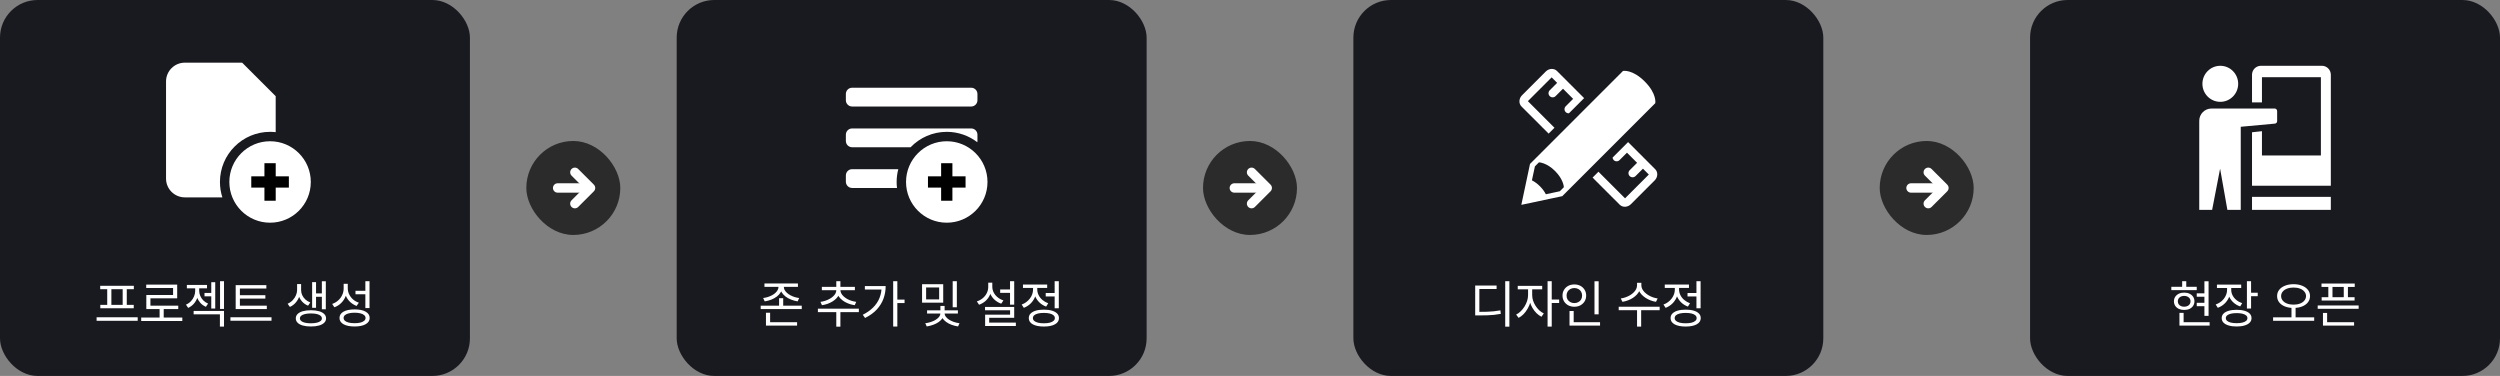
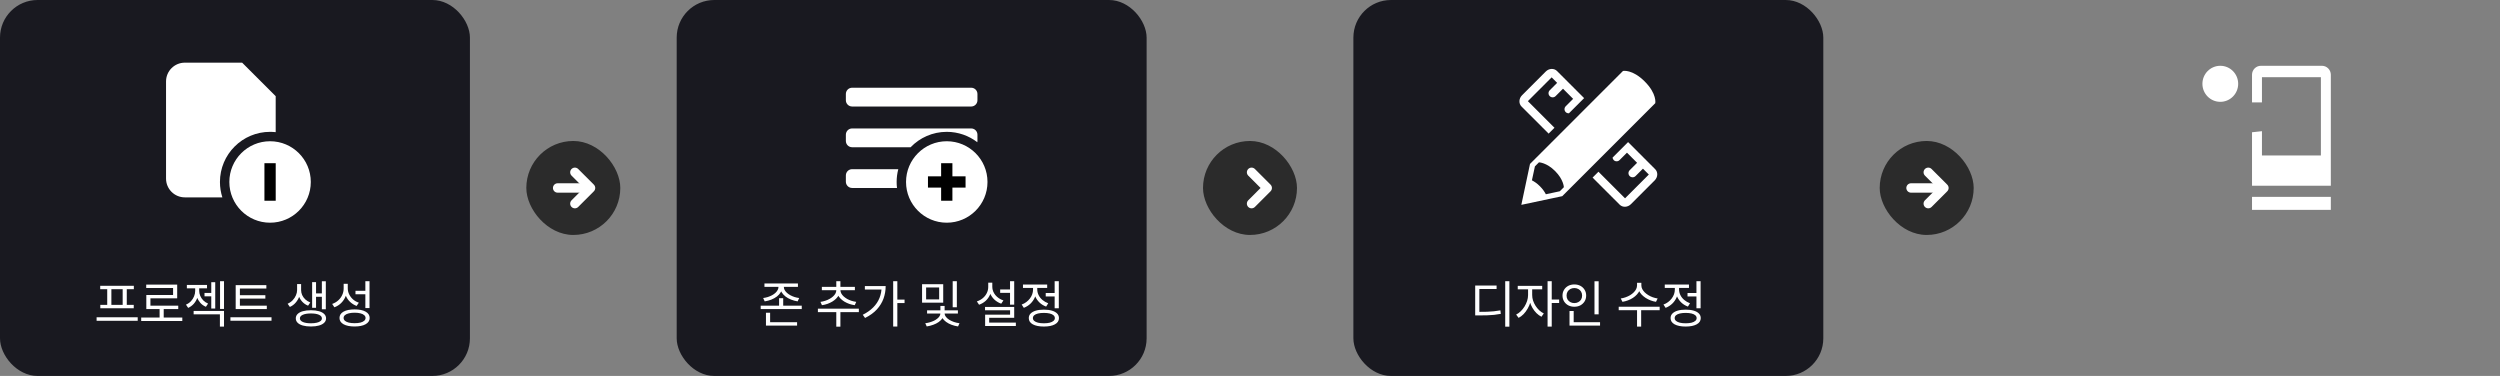
<svg xmlns="http://www.w3.org/2000/svg" width="798" height="120" viewBox="0 0 798 120" fill="none">
  <rect x="0" y="0" width="798" height="120" fill="#808080" stroke="none" />
  <g clip-path="url(#clip0_469_7327)">
    <rect width="150" height="120" rx="12" fill="#191920" />
    <path d="M30.834 101.272H43.954V102.392H30.834V101.272ZM31.986 91.224H42.722V92.312H31.986V91.224ZM32.018 97.32H42.69V98.408H32.018V97.32ZM34.226 92.216H35.554V97.448H34.226V92.216ZM39.154 92.216H40.466V97.448H39.154V92.216ZM45.072 101.352H58.193V102.456H45.072V101.352ZM50.944 98.264H52.257V101.816H50.944V98.264ZM46.672 90.84H56.56V95.224H48.017V98.12H46.705V94.168H55.248V91.928H46.672V90.84ZM46.705 97.56H56.897V98.648H46.705V97.56ZM65.279 93.496H67.919V94.584H65.279V93.496ZM67.439 90.088H68.703V98.488H67.439V90.088ZM62.303 91.672H63.359V92.856C63.359 93.603 63.231 94.333 62.975 95.048C62.73 95.763 62.357 96.403 61.855 96.968C61.365 97.523 60.767 97.96 60.063 98.28L59.359 97.24C59.989 96.973 60.522 96.605 60.959 96.136C61.397 95.667 61.727 95.149 61.951 94.584C62.186 94.008 62.303 93.432 62.303 92.856V91.672ZM62.543 91.672H63.583V92.856C63.583 93.379 63.695 93.907 63.919 94.44C64.143 94.963 64.463 95.443 64.879 95.88C65.306 96.307 65.818 96.648 66.415 96.904L65.727 97.928C65.034 97.64 64.447 97.229 63.967 96.696C63.498 96.163 63.141 95.565 62.895 94.904C62.661 94.232 62.543 93.549 62.543 92.856V91.672ZM59.647 90.952H66.079V92.04H59.647V90.952ZM70.239 89.768H71.503V98.616H70.239V89.768ZM61.807 99.256H71.503V104.248H70.191V100.344H61.807V99.256ZM75.23 97.576H85.166V98.648H75.23V97.576ZM73.55 101.272H86.67V102.376H73.55V101.272ZM75.23 91.016H85.022V92.104H76.574V97.896H75.23V91.016ZM76.158 94.232H84.702V95.304H76.158V94.232ZM94.833 90.68H95.889V92.616C95.889 93.331 95.755 94.04 95.489 94.744C95.222 95.448 94.838 96.083 94.337 96.648C93.846 97.213 93.243 97.656 92.529 97.976L91.809 96.952C92.438 96.675 92.977 96.301 93.425 95.832C93.883 95.352 94.23 94.829 94.465 94.264C94.71 93.699 94.833 93.149 94.833 92.616V90.68ZM95.057 90.68H96.113V92.616C96.113 93.139 96.225 93.661 96.449 94.184C96.683 94.696 97.019 95.16 97.457 95.576C97.905 95.981 98.433 96.307 99.041 96.552L98.337 97.576C97.643 97.299 97.051 96.904 96.561 96.392C96.07 95.88 95.697 95.299 95.441 94.648C95.185 93.997 95.057 93.32 95.057 92.616V90.68ZM102.737 89.784H104.001V98.712H102.737V89.784ZM100.433 93.656H103.153V94.744H100.433V93.656ZM99.633 90.056H100.881V98.248H99.633V90.056ZM99.249 99.032C100.241 99.032 101.094 99.133 101.809 99.336C102.534 99.539 103.094 99.837 103.489 100.232C103.883 100.616 104.081 101.08 104.081 101.624C104.081 102.168 103.883 102.632 103.489 103.016C103.094 103.411 102.534 103.709 101.809 103.912C101.094 104.115 100.241 104.216 99.249 104.216C98.257 104.216 97.398 104.115 96.673 103.912C95.947 103.709 95.387 103.411 94.993 103.016C94.609 102.632 94.417 102.168 94.417 101.624C94.417 101.08 94.609 100.616 94.993 100.232C95.387 99.837 95.947 99.539 96.673 99.336C97.398 99.133 98.257 99.032 99.249 99.032ZM99.249 100.056C98.161 100.056 97.302 100.195 96.673 100.472C96.043 100.749 95.729 101.133 95.729 101.624C95.729 102.115 96.043 102.499 96.673 102.776C97.302 103.053 98.161 103.192 99.249 103.192C99.974 103.192 100.598 103.128 101.121 103C101.643 102.883 102.043 102.707 102.321 102.472C102.609 102.237 102.753 101.955 102.753 101.624C102.753 101.133 102.438 100.749 101.809 100.472C101.19 100.195 100.337 100.056 99.249 100.056ZM109.695 90.584H110.799V92.072C110.799 93.011 110.629 93.875 110.287 94.664C109.957 95.453 109.487 96.147 108.879 96.744C108.282 97.331 107.567 97.779 106.735 98.088L106.031 97.016C106.778 96.749 107.423 96.371 107.967 95.88C108.511 95.389 108.933 94.819 109.231 94.168C109.541 93.507 109.695 92.808 109.695 92.072V90.584ZM109.935 90.584H111.007V92.024C111.007 92.707 111.157 93.352 111.455 93.96C111.754 94.568 112.165 95.107 112.687 95.576C113.221 96.035 113.839 96.381 114.543 96.616L113.823 97.656C113.045 97.357 112.362 96.936 111.775 96.392C111.189 95.848 110.735 95.203 110.415 94.456C110.095 93.709 109.935 92.899 109.935 92.024V90.584ZM116.623 89.768H117.951V98.328H116.623V89.768ZM113.183 98.76C114.677 98.76 115.85 99 116.703 99.48C117.567 99.96 117.999 100.632 117.999 101.496C117.999 102.349 117.567 103.016 116.703 103.496C115.85 103.976 114.677 104.216 113.183 104.216C111.69 104.216 110.511 103.976 109.647 103.496C108.794 103.016 108.367 102.349 108.367 101.496C108.367 100.632 108.794 99.96 109.647 99.48C110.511 99 111.69 98.76 113.183 98.76ZM113.183 99.816C112.458 99.816 111.834 99.885 111.311 100.024C110.789 100.152 110.383 100.344 110.095 100.6C109.818 100.845 109.679 101.144 109.679 101.496C109.679 101.837 109.818 102.136 110.095 102.392C110.383 102.637 110.789 102.829 111.311 102.968C111.834 103.096 112.458 103.16 113.183 103.16C113.919 103.16 114.543 103.096 115.055 102.968C115.578 102.829 115.978 102.637 116.255 102.392C116.543 102.136 116.687 101.837 116.687 101.496C116.687 101.144 116.543 100.845 116.255 100.6C115.978 100.344 115.578 100.152 115.055 100.024C114.543 99.885 113.919 99.816 113.183 99.816ZM113.471 92.824H116.895V93.928H113.471V92.824Z" fill="white" />
    <circle cx="86.207" cy="58.085" r="13" fill="white" />
-     <path d="M80.207 58.085H92.207" stroke="black" stroke-width="3.6" stroke-linejoin="round" />
    <path d="M86.207 64.085V52.085" stroke="black" stroke-width="3.6" stroke-linejoin="round" />
    <path d="M77.291 20L88 30.705V42.185C87.411 42.12 86.813 42.085 86.207 42.085C77.371 42.085 70.207 49.248 70.207 58.085C70.207 59.8 70.478 61.451 70.978 63H59C55.686 63 53 60.314 53 57V26C53 22.686 55.686 20 59 20H77.291Z" fill="white" />
    <rect x="168" y="45" width="30" height="30" rx="15" fill="#2B2B2B" />
    <path d="M178 60H188" stroke="white" stroke-width="3" stroke-linecap="round" />
    <path d="M183.5 55L188.5 60L183.5 65" stroke="white" stroke-width="3" stroke-linecap="round" stroke-linejoin="round" />
    <rect x="216" width="150" height="120" rx="12" fill="#191920" />
    <path d="M248.494 91.144H249.662V91.576C249.662 92.184 249.512 92.749 249.214 93.272C248.915 93.784 248.504 94.243 247.982 94.648C247.47 95.043 246.878 95.373 246.206 95.64C245.544 95.896 244.84 96.083 244.094 96.2L243.598 95.128C244.11 95.064 244.606 94.957 245.086 94.808C245.576 94.648 246.024 94.461 246.43 94.248C246.835 94.024 247.192 93.773 247.502 93.496C247.811 93.208 248.051 92.904 248.222 92.584C248.403 92.264 248.494 91.928 248.494 91.576V91.144ZM249.038 91.144H250.206V91.576C250.206 91.928 250.291 92.264 250.462 92.584C250.643 92.904 250.888 93.203 251.198 93.48C251.507 93.757 251.864 94.008 252.27 94.232C252.686 94.456 253.134 94.648 253.614 94.808C254.094 94.957 254.59 95.064 255.102 95.128L254.606 96.2C253.87 96.083 253.166 95.891 252.494 95.624C251.822 95.357 251.23 95.027 250.718 94.632C250.206 94.227 249.795 93.768 249.486 93.256C249.187 92.744 249.038 92.184 249.038 91.576V91.144ZM244.014 90.472H254.702V91.56H244.014V90.472ZM244.494 102.84H254.43V103.928H244.494V102.84ZM244.494 99.832H245.822V103.272H244.494V99.832ZM242.814 97.576H255.918V98.664H242.814V97.576ZM248.686 95.176H249.998V98.024H248.686V95.176ZM266.944 98.968H268.256V104.264H266.944V98.968ZM261.072 98.52H274.144V99.624H261.072V98.52ZM266.944 92.264H268.112V92.632C268.112 93.123 268.011 93.592 267.808 94.04C267.606 94.477 267.323 94.883 266.96 95.256C266.598 95.629 266.171 95.965 265.68 96.264C265.2 96.552 264.678 96.797 264.112 97C263.558 97.192 262.976 97.331 262.368 97.416L261.888 96.36C262.411 96.285 262.918 96.168 263.408 96.008C263.91 95.848 264.368 95.651 264.784 95.416C265.211 95.181 265.584 94.92 265.904 94.632C266.235 94.333 266.491 94.019 266.672 93.688C266.854 93.347 266.944 92.995 266.944 92.632V92.264ZM267.104 92.264H268.272V92.632C268.272 92.984 268.363 93.331 268.544 93.672C268.726 94.003 268.976 94.317 269.296 94.616C269.616 94.904 269.984 95.171 270.4 95.416C270.827 95.651 271.286 95.848 271.776 96.008C272.278 96.168 272.79 96.285 273.312 96.36L272.832 97.416C272.224 97.331 271.638 97.192 271.072 97C270.518 96.797 269.995 96.552 269.504 96.264C269.024 95.965 268.603 95.629 268.24 95.256C267.888 94.883 267.611 94.477 267.408 94.04C267.206 93.592 267.104 93.123 267.104 92.632V92.264ZM262.336 91.56H272.88V92.632H262.336V91.56ZM266.944 89.768H268.256V91.928H266.944V89.768ZM285.103 89.768H286.431V104.232H285.103V89.768ZM286.079 95.64H288.735V96.744H286.079V95.64ZM281.407 91.32H282.703C282.703 92.696 282.479 94.013 282.031 95.272C281.583 96.52 280.879 97.677 279.919 98.744C278.959 99.8 277.695 100.717 276.127 101.496L275.391 100.472C276.735 99.8 277.85 99.016 278.735 98.12C279.631 97.213 280.298 96.211 280.735 95.112C281.183 94.003 281.407 92.808 281.407 91.528V91.32ZM276.063 91.32H282.079V92.424H276.063V91.32ZM294.322 90.712H301.074V96.616H294.322V90.712ZM299.778 91.768H295.618V95.56H299.778V91.768ZM304.098 89.768H305.426V98.072H304.098V89.768ZM300.162 99.8H301.298V100.072C301.298 100.595 301.149 101.085 300.85 101.544C300.562 101.992 300.162 102.403 299.65 102.776C299.138 103.139 298.551 103.437 297.89 103.672C297.229 103.917 296.535 104.093 295.81 104.2L295.346 103.176C295.858 103.112 296.349 103.011 296.818 102.872C297.287 102.733 297.725 102.568 298.13 102.376C298.535 102.173 298.887 101.949 299.186 101.704C299.495 101.459 299.735 101.197 299.906 100.92C300.077 100.643 300.162 100.36 300.162 100.072V99.8ZM300.37 99.8H301.522V100.072C301.522 100.413 301.65 100.755 301.906 101.096C302.162 101.437 302.509 101.752 302.946 102.04C303.394 102.317 303.901 102.557 304.466 102.76C305.042 102.963 305.645 103.101 306.274 103.176L305.81 104.2C305.074 104.093 304.381 103.917 303.73 103.672C303.079 103.427 302.498 103.117 301.986 102.744C301.485 102.371 301.09 101.96 300.802 101.512C300.514 101.053 300.37 100.573 300.37 100.072V99.8ZM295.922 99.064H305.762V100.088H295.922V99.064ZM300.178 97.656H301.522V99.528H300.178V97.656ZM319.253 92.392H322.965V93.48H319.253V92.392ZM322.405 89.768H323.733V97.24H322.405V89.768ZM314.421 97.976H323.733V101.448H315.749V103.64H314.453V100.44H322.421V99.032H314.421V97.976ZM314.453 102.984H324.261V104.056H314.453V102.984ZM315.445 90.232H316.517V91.576C316.517 92.461 316.351 93.288 316.021 94.056C315.69 94.813 315.226 95.469 314.629 96.024C314.031 96.568 313.327 96.984 312.517 97.272L311.813 96.216C312.538 95.971 313.173 95.619 313.717 95.16C314.261 94.701 314.682 94.168 314.981 93.56C315.29 92.941 315.445 92.28 315.445 91.576V90.232ZM315.653 90.232H316.741V91.576C316.741 92.045 316.826 92.504 316.997 92.952C317.167 93.389 317.407 93.8 317.717 94.184C318.037 94.568 318.415 94.909 318.853 95.208C319.29 95.496 319.77 95.725 320.293 95.896L319.589 96.936C318.81 96.659 318.122 96.259 317.525 95.736C316.938 95.203 316.479 94.584 316.149 93.88C315.818 93.165 315.653 92.397 315.653 91.576V90.232ZM333.796 93.528H337.044V94.632H333.796V93.528ZM336.644 89.768H337.972V98.392H336.644V89.768ZM333.204 98.84C334.206 98.84 335.065 98.947 335.78 99.16C336.505 99.373 337.06 99.683 337.444 100.088C337.828 100.483 338.02 100.968 338.02 101.544C338.02 102.397 337.588 103.059 336.724 103.528C335.87 103.997 334.697 104.232 333.204 104.232C331.71 104.232 330.532 103.997 329.668 103.528C328.814 103.059 328.388 102.397 328.388 101.544C328.388 100.968 328.58 100.483 328.964 100.088C329.358 99.683 329.913 99.373 330.628 99.16C331.353 98.947 332.212 98.84 333.204 98.84ZM333.204 99.88C332.478 99.88 331.854 99.944 331.332 100.072C330.809 100.2 330.404 100.387 330.116 100.632C329.838 100.877 329.7 101.181 329.7 101.544C329.7 101.885 329.838 102.179 330.116 102.424C330.404 102.669 330.809 102.861 331.332 103C331.854 103.128 332.478 103.192 333.204 103.192C333.94 103.192 334.564 103.128 335.076 103C335.598 102.861 335.998 102.669 336.276 102.424C336.564 102.179 336.708 101.885 336.708 101.544C336.708 101.181 336.564 100.877 336.276 100.632C335.998 100.387 335.598 100.2 335.076 100.072C334.564 99.944 333.94 99.88 333.204 99.88ZM329.748 91.24H330.836V92.408C330.836 93.293 330.665 94.125 330.324 94.904C329.993 95.672 329.524 96.349 328.916 96.936C328.308 97.512 327.604 97.955 326.804 98.264L326.116 97.208C326.66 97.016 327.15 96.755 327.588 96.424C328.036 96.093 328.42 95.715 328.74 95.288C329.07 94.861 329.321 94.403 329.492 93.912C329.662 93.421 329.748 92.92 329.748 92.408V91.24ZM330.004 91.24H331.092V92.392C331.092 93.011 331.236 93.613 331.524 94.2C331.812 94.787 332.222 95.304 332.756 95.752C333.289 96.2 333.902 96.552 334.596 96.808L333.924 97.864C333.134 97.576 332.446 97.16 331.86 96.616C331.273 96.061 330.814 95.421 330.484 94.696C330.164 93.971 330.004 93.203 330.004 92.392V91.24ZM326.532 90.824H334.26V91.912H326.532V90.824Z" fill="white" />
    <circle cx="302.207" cy="58.085" r="13" fill="white" />
    <path d="M296.207 58.085H308.207" stroke="black" stroke-width="3.6" stroke-linejoin="round" />
    <path d="M302.207 64.085V52.085" stroke="black" stroke-width="3.6" stroke-linejoin="round" />
    <path d="M286.734 54C286.391 55.304 286.207 56.673 286.207 58.085C286.207 58.733 286.247 59.372 286.322 60H272C270.895 60 270 59.105 270 58V56C270 54.895 270.895 54 272 54H286.734ZM310 41C311.105 41 312 41.895 312 43V45C312 45.137 311.985 45.271 311.959 45.4C309.259 43.322 305.878 42.085 302.207 42.085C297.674 42.085 293.581 43.971 290.67 47H272C270.895 47 270 46.105 270 45V43C270 41.895 270.895 41 272 41H310ZM310 28C311.105 28 312 28.895 312 30V32C312 33.105 311.105 34 310 34H272C270.895 34 270 33.105 270 32V30C270 28.895 270.895 28 272 28H310Z" fill="white" />
    <rect x="384" y="45" width="30" height="30" rx="15" fill="#2B2B2B" />
-     <path d="M394 60H404" stroke="white" stroke-width="3" stroke-linecap="round" />
    <path d="M399.5 55L404.5 60L399.5 65" stroke="white" stroke-width="3" stroke-linecap="round" stroke-linejoin="round" />
    <rect x="432" width="150" height="120" rx="12" fill="#191920" />
    <path d="M480.465 89.768H481.793V104.264H480.465V89.768ZM470.881 99.544H472.049C473.009 99.544 473.873 99.533 474.641 99.512C475.409 99.491 476.134 99.443 476.817 99.368C477.51 99.293 478.214 99.192 478.929 99.064L479.057 100.184C478.332 100.323 477.617 100.429 476.913 100.504C476.209 100.568 475.468 100.616 474.689 100.648C473.91 100.669 473.03 100.68 472.049 100.68H470.881V99.544ZM470.881 91.144H477.713V92.248H472.209V99.96H470.881V91.144ZM487.76 91.848H488.832V94.184C488.832 94.941 488.725 95.693 488.512 96.44C488.299 97.176 488 97.875 487.616 98.536C487.243 99.187 486.811 99.768 486.32 100.28C485.829 100.781 485.301 101.176 484.736 101.464L483.952 100.408C484.475 100.152 484.96 99.805 485.408 99.368C485.867 98.92 486.272 98.413 486.624 97.848C486.976 97.272 487.253 96.675 487.456 96.056C487.659 95.427 487.76 94.803 487.76 94.184V91.848ZM488.016 91.848H489.072V94.184C489.072 94.76 489.163 95.341 489.344 95.928C489.536 96.515 489.803 97.075 490.144 97.608C490.485 98.141 490.88 98.621 491.328 99.048C491.787 99.464 492.272 99.8 492.784 100.056L492.032 101.112C491.467 100.824 490.939 100.44 490.448 99.96C489.957 99.469 489.531 98.915 489.168 98.296C488.805 97.677 488.523 97.016 488.32 96.312C488.117 95.608 488.016 94.899 488.016 94.184V91.848ZM484.464 91.256H492.272V92.36H484.464V91.256ZM493.984 89.768H495.312V104.248H493.984V89.768ZM495.008 95.608H497.68V96.728H495.008V95.608ZM508.959 89.784H510.287V100.344H508.959V89.784ZM500.991 102.84H510.735V103.928H500.991V102.84ZM500.991 99.272H502.319V103.208H500.991V99.272ZM502.527 90.792C503.252 90.792 503.897 90.941 504.463 91.24C505.028 91.539 505.476 91.96 505.807 92.504C506.137 93.037 506.303 93.651 506.303 94.344C506.303 95.037 506.137 95.656 505.807 96.2C505.476 96.733 505.028 97.155 504.463 97.464C503.897 97.763 503.252 97.912 502.527 97.912C501.812 97.912 501.167 97.763 500.591 97.464C500.025 97.155 499.577 96.733 499.247 96.2C498.916 95.656 498.751 95.037 498.751 94.344C498.751 93.651 498.916 93.037 499.247 92.504C499.577 91.96 500.025 91.539 500.591 91.24C501.167 90.941 501.812 90.792 502.527 90.792ZM502.527 91.944C502.057 91.944 501.636 92.045 501.263 92.248C500.889 92.451 500.591 92.733 500.367 93.096C500.153 93.459 500.047 93.875 500.047 94.344C500.047 94.824 500.153 95.245 500.367 95.608C500.591 95.96 500.889 96.237 501.263 96.44C501.636 96.643 502.057 96.744 502.527 96.744C502.996 96.744 503.417 96.643 503.791 96.44C504.175 96.237 504.473 95.96 504.687 95.608C504.9 95.245 505.007 94.824 505.007 94.344C505.007 93.875 504.9 93.459 504.687 93.096C504.473 92.733 504.175 92.451 503.791 92.248C503.417 92.045 502.996 91.944 502.527 91.944ZM522.545 90.28H523.713V91.096C523.713 91.651 523.607 92.173 523.393 92.664C523.18 93.144 522.887 93.587 522.513 93.992C522.151 94.397 521.724 94.76 521.233 95.08C520.743 95.4 520.209 95.667 519.633 95.88C519.068 96.093 518.487 96.248 517.889 96.344L517.345 95.272C517.879 95.197 518.396 95.069 518.897 94.888C519.409 94.707 519.884 94.488 520.321 94.232C520.759 93.965 521.143 93.667 521.473 93.336C521.815 93.005 522.076 92.653 522.257 92.28C522.449 91.896 522.545 91.501 522.545 91.096V90.28ZM522.769 90.28H523.921V91.096C523.921 91.501 524.017 91.891 524.209 92.264C524.401 92.637 524.663 92.989 524.993 93.32C525.335 93.651 525.724 93.949 526.161 94.216C526.599 94.483 527.068 94.707 527.569 94.888C528.081 95.069 528.599 95.197 529.121 95.272L528.593 96.344C527.996 96.248 527.415 96.093 526.849 95.88C526.284 95.656 525.751 95.384 525.249 95.064C524.759 94.744 524.327 94.381 523.953 93.976C523.591 93.571 523.303 93.128 523.089 92.648C522.876 92.157 522.769 91.64 522.769 91.096V90.28ZM522.545 98.744H523.857V104.248H522.545V98.744ZM516.689 97.912H529.761V99.016H516.689V97.912ZM538.656 93.528H541.904V94.632H538.656V93.528ZM541.504 89.768H542.832V98.392H541.504V89.768ZM538.064 98.84C539.067 98.84 539.925 98.947 540.64 99.16C541.365 99.373 541.92 99.683 542.304 100.088C542.688 100.483 542.88 100.968 542.88 101.544C542.88 102.397 542.448 103.059 541.584 103.528C540.731 103.997 539.557 104.232 538.064 104.232C536.571 104.232 535.392 103.997 534.528 103.528C533.675 103.059 533.248 102.397 533.248 101.544C533.248 100.968 533.44 100.483 533.824 100.088C534.219 99.683 534.773 99.373 535.488 99.16C536.213 98.947 537.072 98.84 538.064 98.84ZM538.064 99.88C537.339 99.88 536.715 99.944 536.192 100.072C535.669 100.2 535.264 100.387 534.976 100.632C534.699 100.877 534.56 101.181 534.56 101.544C534.56 101.885 534.699 102.179 534.976 102.424C535.264 102.669 535.669 102.861 536.192 103C536.715 103.128 537.339 103.192 538.064 103.192C538.8 103.192 539.424 103.128 539.936 103C540.459 102.861 540.859 102.669 541.136 102.424C541.424 102.179 541.568 101.885 541.568 101.544C541.568 101.181 541.424 100.877 541.136 100.632C540.859 100.387 540.459 100.2 539.936 100.072C539.424 99.944 538.8 99.88 538.064 99.88ZM534.608 91.24H535.696V92.408C535.696 93.293 535.525 94.125 535.184 94.904C534.853 95.672 534.384 96.349 533.776 96.936C533.168 97.512 532.464 97.955 531.664 98.264L530.976 97.208C531.52 97.016 532.011 96.755 532.448 96.424C532.896 96.093 533.28 95.715 533.6 95.288C533.931 94.861 534.181 94.403 534.352 93.912C534.523 93.421 534.608 92.92 534.608 92.408V91.24ZM534.864 91.24H535.952V92.392C535.952 93.011 536.096 93.613 536.384 94.2C536.672 94.787 537.083 95.304 537.616 95.752C538.149 96.2 538.763 96.552 539.456 96.808L538.784 97.864C537.995 97.576 537.307 97.16 536.72 96.616C536.133 96.061 535.675 95.421 535.344 94.696C535.024 93.971 534.864 93.203 534.864 92.392V91.24ZM531.392 90.824H539.12V91.912H531.392V90.824Z" fill="white" />
    <path d="M528.341 54.01C529.281 54.95 529.208 56.553 528.174 57.587L520.586 65.176C519.554 66.206 517.951 66.28 517.011 65.341L508.354 56.685L510.225 54.813L518.714 63.303L526.302 55.714H526.303L524.429 53.84L522.065 56.204C521.548 56.722 520.711 56.722 520.194 56.204C519.677 55.689 519.677 54.85 520.194 54.334L522.559 51.97L519.327 48.735L516.961 51.101C516.444 51.618 515.607 51.618 515.091 51.101C514.87 50.879 514.762 50.595 514.731 50.308L519.685 45.353L528.341 54.01ZM518.068 22.64C518.068 22.64 521.04 22.046 524.995 26.006C528.956 29.965 528.363 32.934 528.363 32.934L498.67 62.619L485.608 65.389L488.377 52.327L504.212 36.494L518.068 22.64ZM489.947 53.102L488.988 57.558C489.793 57.986 490.599 58.505 491.545 59.451C492.491 60.401 493.009 61.202 493.438 62.007L497.893 61.049L499.18 59.759C499.179 59.724 499.108 57.32 496.392 54.602C493.661 51.866 491.235 51.818 491.235 51.818L489.947 53.102ZM493.414 22.825C494.445 21.793 496.05 21.72 496.989 22.658L505.651 31.32L500.814 36.157C500.442 36.185 500.063 36.073 499.78 35.789C499.262 35.273 499.262 34.435 499.779 33.919L502.144 31.553L498.91 28.32L496.545 30.685C496.028 31.202 495.191 31.202 494.675 30.685C494.159 30.169 494.158 29.33 494.675 28.814L497.04 26.45L495.286 24.696L487.697 32.285L496.191 40.78L494.32 42.651L485.66 33.989C484.721 33.049 484.796 31.447 485.827 30.415L493.414 22.825Z" fill="white" />
    <rect x="600" y="45" width="30" height="30" rx="15" fill="#2B2B2B" />
    <path d="M610 60H620" stroke="white" stroke-width="3" stroke-linecap="round" />
    <path d="M615.5 55L620.5 60L615.5 65" stroke="white" stroke-width="3" stroke-linecap="round" stroke-linejoin="round" />
-     <rect x="648" width="150" height="120" rx="12" fill="#191920" />
-     <path d="M703.648 89.784H704.976V100.824H703.648V89.784ZM701.2 93.624H704.193V94.712H701.2V93.624ZM701.2 96.664H704.193V97.736H701.2V96.664ZM693.088 91.544H701.2V92.616H693.088V91.544ZM697.184 93.4C697.835 93.4 698.406 93.517 698.896 93.752C699.387 93.987 699.771 94.312 700.048 94.728C700.326 95.144 700.464 95.624 700.464 96.168C700.464 96.712 700.326 97.197 700.048 97.624C699.771 98.04 699.387 98.365 698.896 98.6C698.406 98.824 697.835 98.936 697.184 98.936C696.544 98.936 695.979 98.824 695.488 98.6C694.998 98.365 694.614 98.04 694.336 97.624C694.059 97.197 693.92 96.712 693.92 96.168C693.92 95.624 694.059 95.144 694.336 94.728C694.614 94.312 694.998 93.987 695.488 93.752C695.979 93.517 696.544 93.4 697.184 93.4ZM697.184 94.456C696.587 94.456 696.102 94.616 695.728 94.936C695.355 95.245 695.168 95.656 695.168 96.168C695.168 96.691 695.355 97.112 695.728 97.432C696.102 97.741 696.587 97.896 697.184 97.896C697.782 97.896 698.267 97.741 698.64 97.432C699.024 97.112 699.216 96.691 699.216 96.168C699.216 95.656 699.024 95.245 698.64 94.936C698.267 94.616 697.782 94.456 697.184 94.456ZM696.544 89.768H697.856V92.216H696.544V89.768ZM695.68 102.84H705.312V103.928H695.68V102.84ZM695.68 99.864H697.008V103.352H695.68V99.864ZM710.879 91.32H711.967V92.488C711.967 93.384 711.797 94.211 711.455 94.968C711.125 95.725 710.655 96.387 710.047 96.952C709.45 97.517 708.741 97.949 707.919 98.248L707.247 97.192C707.973 96.936 708.607 96.573 709.151 96.104C709.695 95.624 710.117 95.075 710.415 94.456C710.725 93.837 710.879 93.181 710.879 92.488V91.32ZM711.119 91.32H712.207V92.488C712.207 93.117 712.351 93.715 712.639 94.28C712.927 94.845 713.333 95.341 713.855 95.768C714.378 96.195 714.991 96.531 715.695 96.776L715.071 97.816C714.261 97.539 713.562 97.139 712.975 96.616C712.389 96.093 711.93 95.48 711.599 94.776C711.279 94.061 711.119 93.299 711.119 92.488V91.32ZM707.647 90.84H715.391V91.928H707.647V90.84ZM717.215 89.768H718.543V98.488H717.215V89.768ZM718.175 93.448H720.671V94.552H718.175V93.448ZM713.935 98.888C714.917 98.888 715.759 98.995 716.463 99.208C717.178 99.411 717.727 99.709 718.111 100.104C718.495 100.499 718.687 100.979 718.687 101.544C718.687 102.109 718.495 102.589 718.111 102.984C717.727 103.379 717.178 103.683 716.463 103.896C715.759 104.109 714.917 104.216 713.935 104.216C712.954 104.216 712.106 104.109 711.391 103.896C710.677 103.683 710.127 103.379 709.743 102.984C709.359 102.589 709.167 102.109 709.167 101.544C709.167 100.979 709.359 100.499 709.743 100.104C710.127 99.709 710.677 99.411 711.391 99.208C712.106 98.995 712.954 98.888 713.935 98.888ZM713.935 99.944C713.221 99.944 712.602 100.008 712.079 100.136C711.567 100.264 711.173 100.445 710.895 100.68C710.618 100.915 710.479 101.203 710.479 101.544C710.479 101.885 710.618 102.179 710.895 102.424C711.173 102.659 711.567 102.84 712.079 102.968C712.602 103.096 713.221 103.16 713.935 103.16C714.65 103.16 715.263 103.096 715.775 102.968C716.287 102.84 716.682 102.659 716.959 102.424C717.237 102.179 717.375 101.885 717.375 101.544C717.375 101.203 717.237 100.915 716.959 100.68C716.682 100.445 716.287 100.264 715.775 100.136C715.263 100.008 714.65 99.944 713.935 99.944ZM731.442 97.944H732.754V101.544H731.442V97.944ZM732.098 90.712C733.122 90.712 734.029 90.872 734.818 91.192C735.607 91.501 736.226 91.939 736.674 92.504C737.133 93.069 737.362 93.736 737.362 94.504C737.362 95.272 737.133 95.944 736.674 96.52C736.226 97.085 735.607 97.523 734.818 97.832C734.029 98.141 733.122 98.296 732.098 98.296C731.085 98.296 730.178 98.141 729.378 97.832C728.589 97.523 727.97 97.085 727.522 96.52C727.074 95.944 726.85 95.272 726.85 94.504C726.85 93.736 727.074 93.069 727.522 92.504C727.97 91.939 728.589 91.501 729.378 91.192C730.178 90.872 731.085 90.712 732.098 90.712ZM732.098 91.784C731.33 91.784 730.647 91.896 730.05 92.12C729.453 92.344 728.983 92.664 728.642 93.08C728.301 93.485 728.13 93.96 728.13 94.504C728.13 95.048 728.301 95.528 728.642 95.944C728.983 96.36 729.453 96.68 730.05 96.904C730.647 97.128 731.33 97.24 732.098 97.24C732.866 97.24 733.549 97.128 734.146 96.904C734.743 96.68 735.213 96.36 735.554 95.944C735.906 95.528 736.082 95.048 736.082 94.504C736.082 93.96 735.906 93.485 735.554 93.08C735.213 92.664 734.743 92.344 734.146 92.12C733.549 91.896 732.866 91.784 732.098 91.784ZM725.57 101.288H738.69V102.392H725.57V101.288ZM741.025 90.504H751.633V91.592H741.025V90.504ZM741.073 94.856H751.585V95.928H741.073V94.856ZM743.201 91H744.529V95.336H743.201V91ZM748.129 91H749.457V95.336H748.129V91ZM739.809 97.496H752.881V98.568H739.809V97.496ZM741.489 102.84H751.425V103.928H741.489V102.84ZM741.489 99.896H742.817V103.144H741.489V99.896Z" fill="white" />
    <g clip-path="url(#clip1_469_7327)">
      <path d="M744 62.846H718.843V67H744V62.846Z" fill="white" />
-       <path d="M726.865 35.438V38.675C726.865 39.083 726.551 39.419 726.157 39.459L715.246 40.467V67H710.982L708.658 53.846L706.112 67H702V38.563C702 36.395 703.748 34.644 705.89 34.644H726.076C726.511 34.644 726.854 35 726.854 35.428L726.865 35.438Z" fill="white" />
      <path d="M708.719 32.505C711.871 32.505 714.427 29.93 714.427 26.753C714.427 23.576 711.871 21 708.719 21C705.566 21 703.01 23.576 703.01 26.753C703.01 29.93 705.566 32.505 708.719 32.505Z" fill="white" />
      <path d="M741.161 21H721.682C720.116 21 718.843 22.283 718.843 23.861V32.678H722.015V24.645H740.828V49.63H722.015V41.872L718.843 42.218V59.282H744V23.861C744 22.283 742.727 21 741.161 21Z" fill="white" />
    </g>
  </g>
  <defs>
    <clipPath id="clip0_469_7327">
      <rect width="798" height="120" fill="white" />
    </clipPath>
    <clipPath id="clip1_469_7327">
      <rect width="42" height="46" fill="white" transform="translate(702 21)" />
    </clipPath>
  </defs>
</svg>